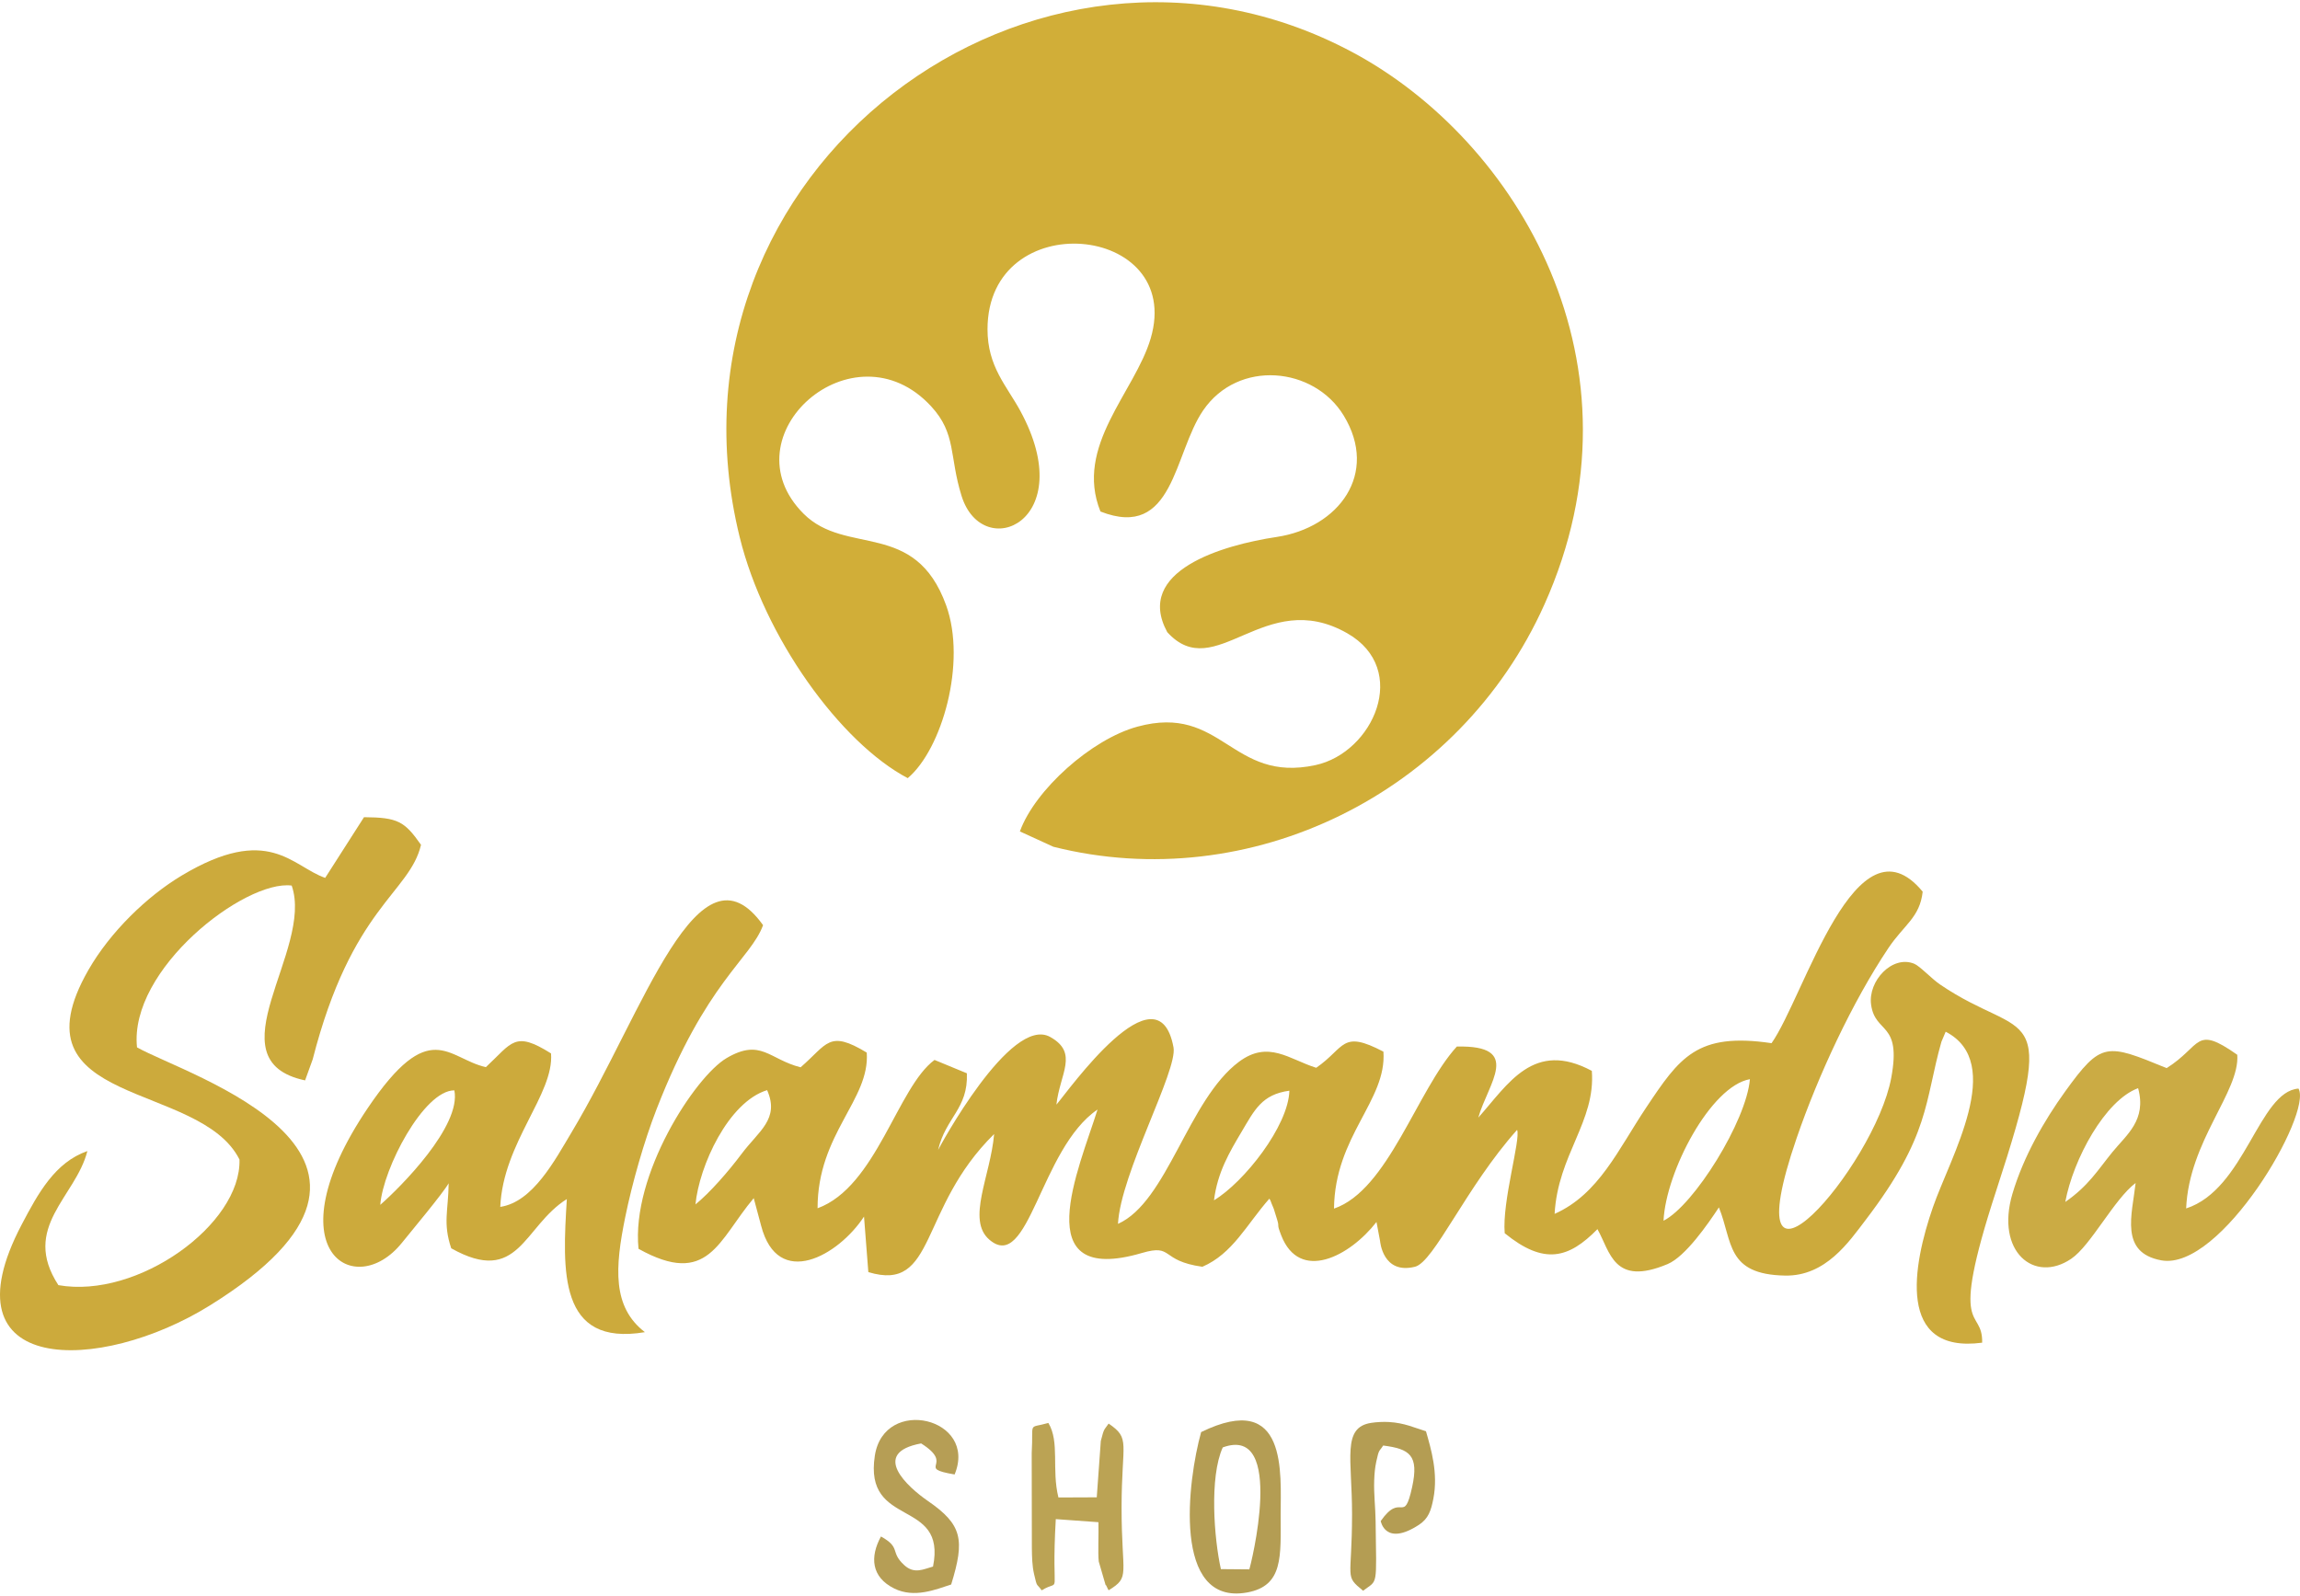
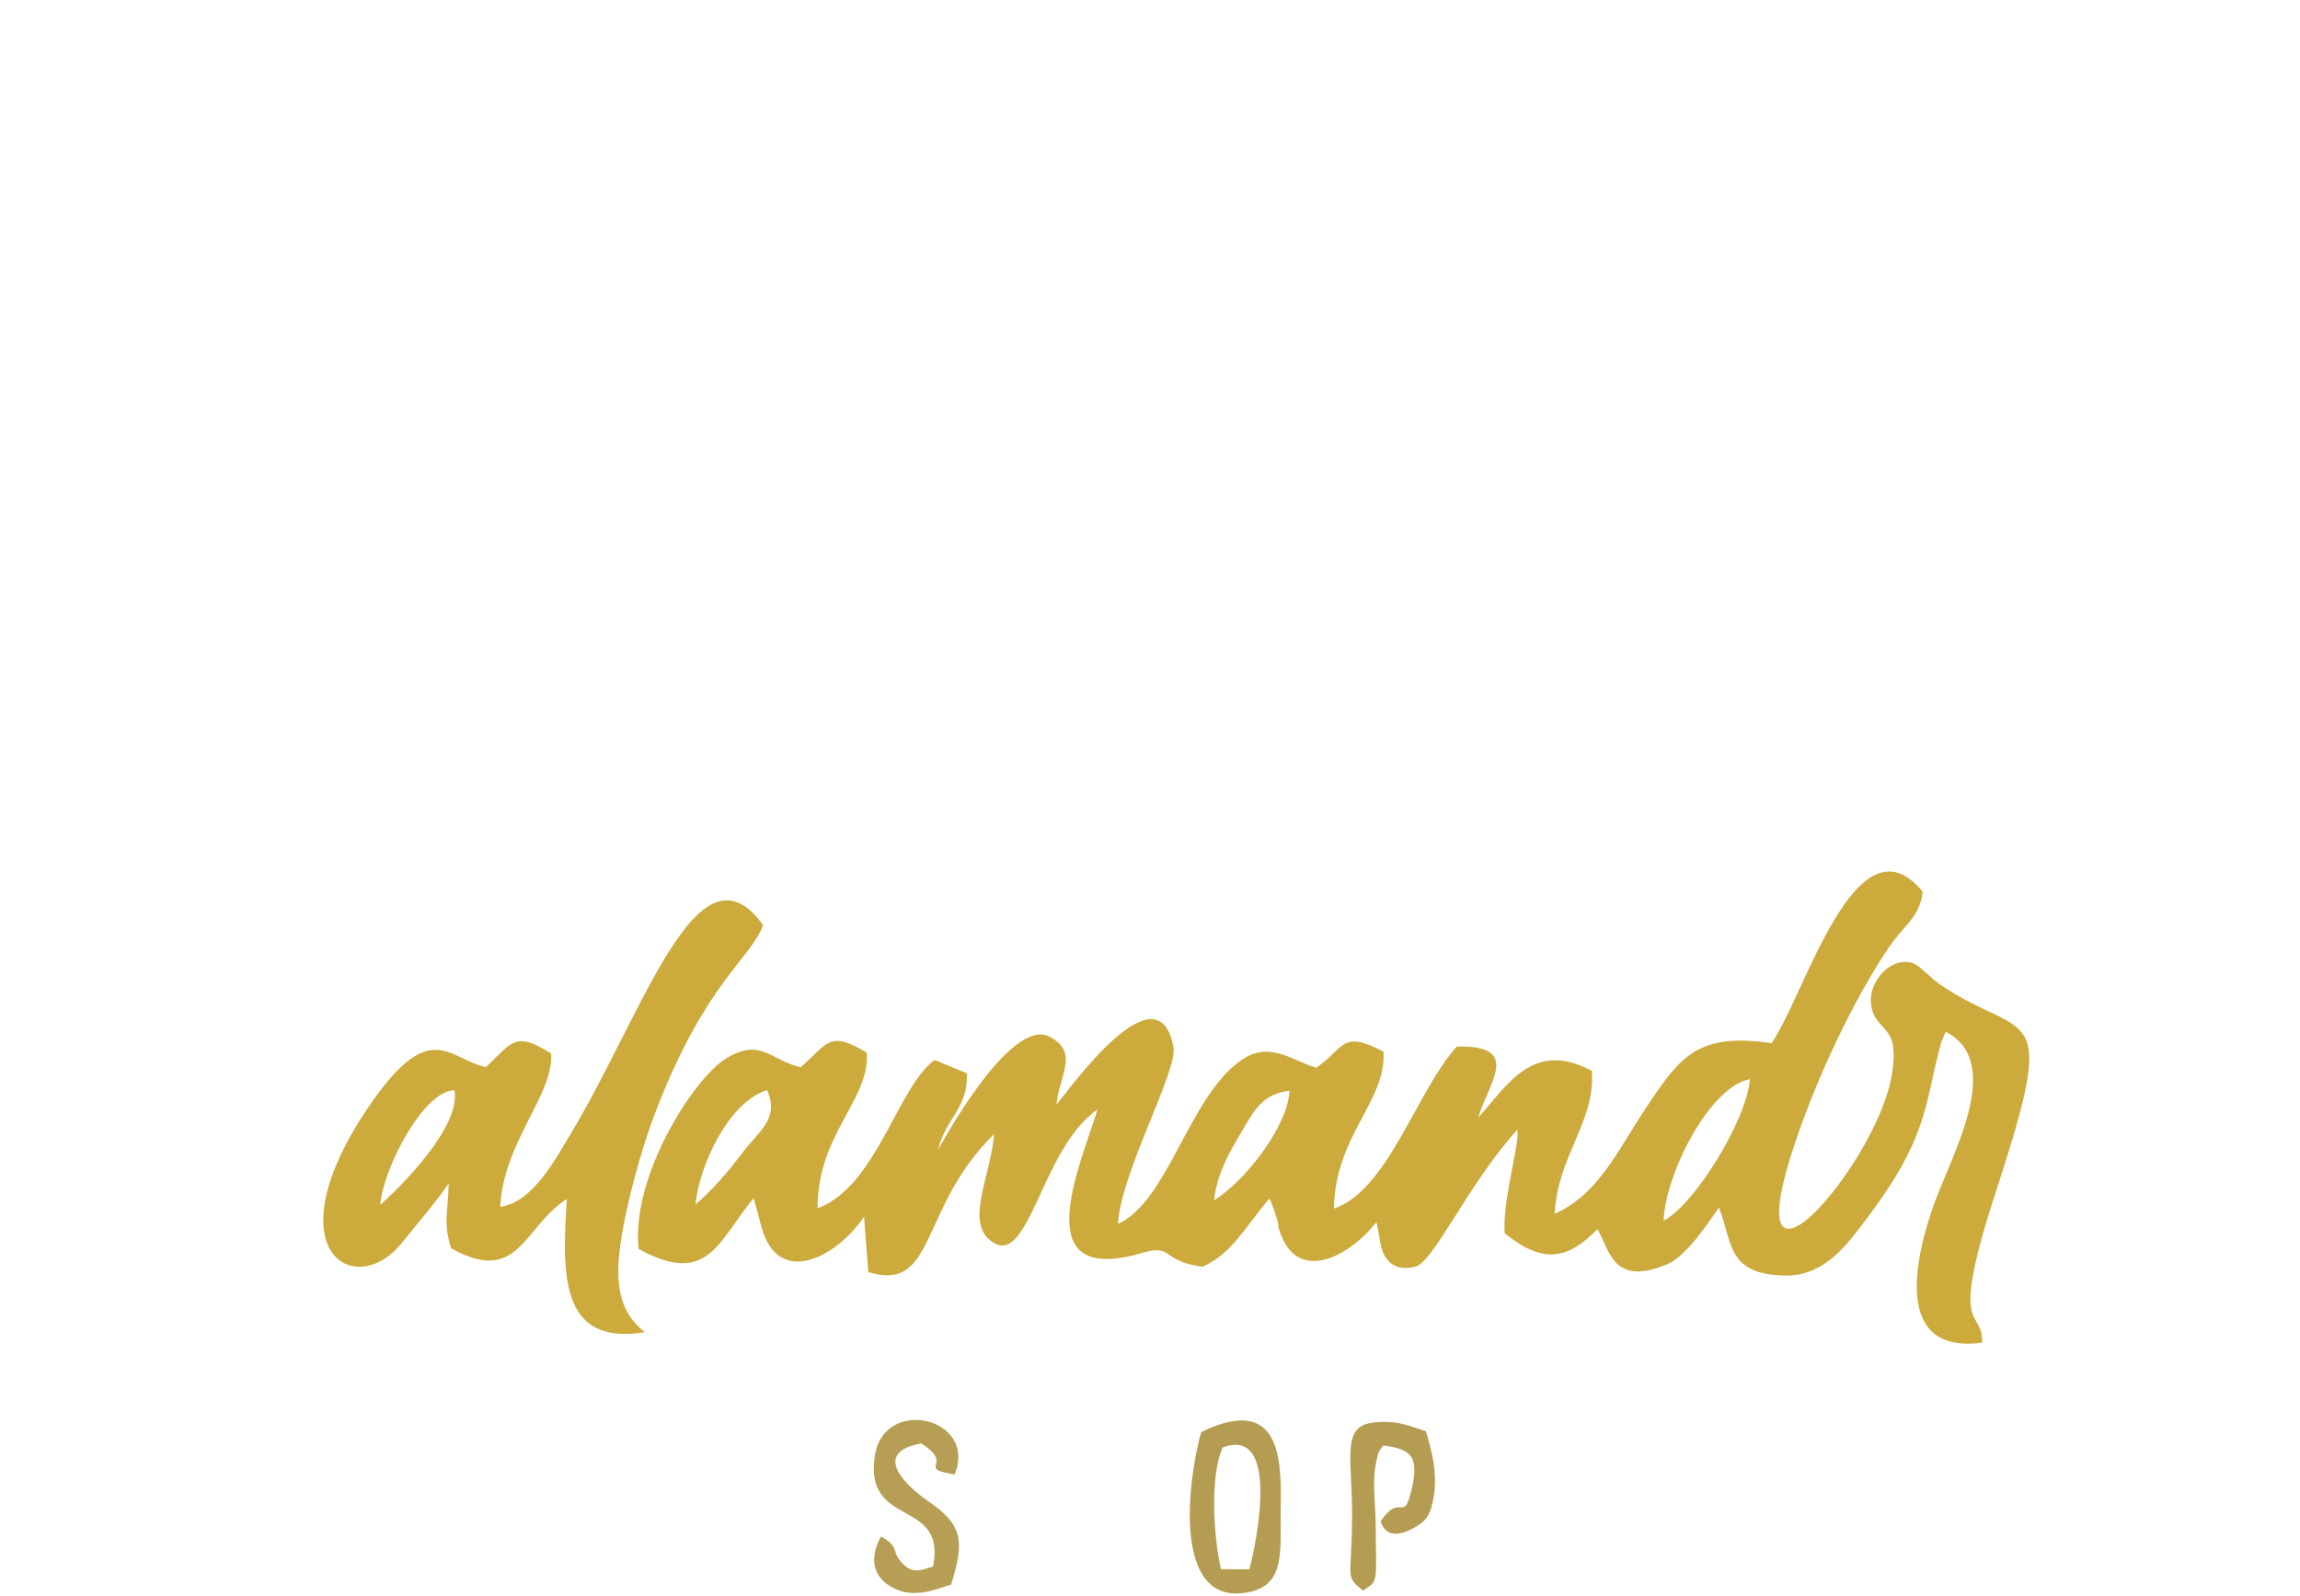
<svg xmlns="http://www.w3.org/2000/svg" xml:space="preserve" width="343px" height="238px" version="1.1" style="shape-rendering:geometricPrecision; text-rendering:geometricPrecision; image-rendering:optimizeQuality; fill-rule:evenodd; clip-rule:evenodd" viewBox="0 0 190596 131884">
  <defs>
    <style type="text/css">
   
    .fil3 {fill:#B49D53}
    .fil5 {fill:#B69E55}
    .fil4 {fill:#BBA354}
    .fil2 {fill:#CBAB44}
    .fil1 {fill:#CCAA3C}
    .fil0 {fill:#D1AE38}
   
  </style>
  </defs>
  <g id="Capa_x0020_1">
    <g id="_1836025775600">
-       <path class="fil0" d="M75223 64308c2835,-2388 4899,-9578 3182,-14324 -2578,-7127 -8282,-4061 -11813,-7590 -6458,-6457 4128,-15871 10564,-8908 2113,2286 1491,4124 2528,7436 1752,5599 9850,2103 4861,-7064 -1133,-2080 -2714,-3661 -2712,-6754 8,-10323 16330,-8786 13522,759 -1308,4446 -6348,8922 -4163,14347 6090,2386 6056,-4793 8511,-8382 2907,-4250 9182,-3624 11647,429 2933,4823 -412,9292 -5561,10063 -4484,671 -11812,2812 -9062,7886 3997,4409 8045,-3830 14918,95 5228,2984 2161,9889 -2633,10926 -6985,1510 -7709,-5102 -14748,-3189 -3812,1036 -8502,5237 -9748,8686l2774 1270c16255,4098 33639,-4352 40690,-20073 8904,-19855 -2254,-38488 -15914,-45783 -26325,-14057 -58236,9785 -50770,40192 2038,8301 8343,17035 13927,19978z" />
      <path class="fil1" d="M100602 99295c285,-2321 1296,-4009 2281,-5669 1077,-1814 1677,-3103 3966,-3414 -83,2928 -3751,7578 -6247,9083zm-42970 342c306,-3180 2718,-8489 5938,-9471 1056,2401 -698,3383 -2121,5288 -1089,1459 -2643,3232 -3817,4183zm80221 1352c193,-4075 3910,-11160 7158,-11731 -286,3463 -4635,10457 -7158,11731zm26405 10106c55,-3069 -2867,-268 1164,-12598 5286,-16171 2473,-12223 -4665,-17096 -702,-479 -1664,-1523 -2137,-1714 -1816,-736 -3826,1432 -3568,3378 331,2481 2542,1376 1673,6071 -1372,7416 -13390,21145 -7834,4983 1773,-5158 4607,-11259 7588,-15716 1302,-1947 2613,-2540 2850,-4685 -5525,-6698 -9804,8695 -12524,12556 -6198,-919 -7623,1191 -10403,5356 -2299,3442 -3911,7164 -7575,8790 274,-4913 3408,-7644 3084,-11852 -4833,-2586 -6929,1093 -9407,3875 800,-2842 3713,-6015 -1779,-5890 -3321,3644 -5688,11891 -10179,13431 66,-6033 4384,-8955 4096,-13008 -3507,-1836 -3144,-341 -5570,1337 -2241,-699 -3964,-2319 -6408,-493 -4206,3144 -5930,11604 -10019,13429 212,-4172 4958,-12703 4601,-14628 -1285,-6928 -8737,3634 -9704,4747 284,-2574 1870,-4281 -517,-5611 -3282,-1829 -9223,9221 -9287,9369 626,-2705 2501,-3405 2385,-6357l-2681 -1107c-3079,2266 -4820,10510 -9692,12294 -7,-6181 4357,-8992 4075,-12903 -3153,-1908 -3246,-714 -5481,1220 -2607,-660 -3291,-2428 -6126,-768 -2621,1535 -7927,9689 -7305,15810 5795,3227 6613,-721 9547,-4198l613 2286c1387,5330 6405,2479 8526,-758l358 4601c5656,1716 4123,-5249 10424,-11442 -297,3480 -2309,7105 -398,8752 3278,2824 4201,-7546 8967,-10783 -1510,4843 -5954,14712 3679,11888 2655,-778 1451,643 5009,1143 2518,-1088 3658,-3495 5550,-5643 95,122 153,318 192,421 39,104 133,300 178,428l277 893c219,722 -78,234 340,1307 1518,3889 5656,1755 7891,-1118l298 1583c3,10 212,2789 2889,2128 1581,-390 4238,-6616 8466,-11346 309,784 -1254,5932 -1028,8566 3271,2663 5305,2087 7686,-338 1067,1897 1340,4772 5814,2895 1480,-621 3346,-3327 4249,-4697 1155,2846 579,5566 5493,5651 3358,58 5279,-2791 6663,-4604 5375,-7043 4868,-9786 6285,-14776l352 -832c4995,2584 392,10362 -1063,14564 -1643,4746 -3062,12159 4088,11209z" />
-       <path class="fil1" d="M25911 87619c3234,-12631 8027,-13759 8978,-17785 -1363,-1940 -1916,-2272 -4724,-2290l-3218 5030c-2755,-958 -4680,-4509 -11895,-190 -2866,1716 -5921,4670 -7732,7835 -6522,11396 9238,9145 12525,15696 164,5361 -8419,11580 -15007,10412 -3122,-4799 1436,-7291 2403,-11112 -2681,934 -4077,3490 -5447,6099 -6602,12564 6478,12362 15592,6700 20017,-12435 -1925,-19062 -6032,-21394 -681,-6477 8937,-13904 12818,-13409 1862,5349 -6723,14487 1110,16147l629 -1739z" />
      <path class="fil1" d="M31513 99672c227,-3026 3612,-9501 6139,-9488 589,2963 -4467,8027 -6139,9488zm21928 10552c-2713,-2086 -2481,-5356 -1629,-9536 572,-2809 1565,-6294 2595,-8941 4131,-10614 7780,-12416 8827,-15254 -5359,-7484 -9842,7101 -15840,17120 -1428,2387 -3237,5827 -5938,6229 230,-5336 4474,-9336 4207,-12719 -3026,-1901 -3206,-906 -5399,1137 -3161,-705 -4635,-4256 -9805,3415 -7966,11822 -1057,15991 2837,11155 784,-973 3383,-4075 3883,-4945 -29,2293 -489,3289 213,5389 5618,3150 5963,-1806 9580,-4081 -362,5933 -723,12240 6469,11031z" />
-       <path class="fil2" d="M171145 99431c656,-3536 3298,-8426 6036,-9428 722,2652 -962,3858 -2135,5302 -1230,1516 -1983,2797 -3901,4126zm10016 539c238,-5598 4459,-9676 4237,-12735 -3567,-2511 -2911,-744 -5854,1105 -4991,-2045 -5403,-2226 -8412,1941 -1722,2385 -3451,5383 -4367,8477 -1417,4793 1810,7456 4868,5388 1631,-1103 3552,-4932 5342,-6287 -297,2649 -1339,5770 2122,6412 4935,915 12562,-12186 11374,-14235 -3299,247 -4421,8351 -9310,9934z" />
      <path class="fil3" d="M101327 119776c5274,-1930 2280,9956 2199,10107l-2354 -20c-562,-2512 -966,-7612 155,-10087zm-1791 -1271c-1114,3988 -2444,14424 3812,13293 3023,-547 2777,-3009 2777,-6461 -1,-3365 623,-10351 -6589,-6832z" />
-       <path class="fil4" d="M86321 131622c1716,-1057 771,1050 1170,-5903l3534 255c31,877 -55,2537 26,3257l569 1957c31,-79 152,295 250,429 1834,-1126 1070,-1186 1073,-6847 3,-5475 772,-5703 -1073,-6970 -396,587 -362,330 -648,1442l-336 4670 -3177 13c-580,-2349 124,-4593 -833,-6177 -1745,502 -1222,-217 -1381,2509l13 7868c11,721 20,1454 184,2153 275,1174 172,698 629,1344z" />
      <path class="fil5" d="M78822 131137c1153,-3733 913,-4964 -1939,-6930 -1629,-1123 -4825,-3971 -550,-4762 2888,1822 -542,2011 2774,2573 1944,-4689 -5837,-6542 -6610,-1563 -942,6077 5974,3470 4821,9195 -806,221 -1555,649 -2391,-124 -1205,-1112 -226,-1426 -1924,-2369 -925,1702 -806,3366 1103,4312 1664,824 3448,81 4716,-332z" />
      <path class="fil3" d="M112956 131653c1237,-940 1110,-177 1038,-5771 -13,-1097 -158,-2287 -117,-3367 21,-563 57,-1030 176,-1580 226,-1045 226,-782 568,-1316 2209,282 2975,807 2399,3447 -698,3194 -875,336 -2603,2813 3,2 370,2134 3162,315 793,-517 1008,-1181 1200,-2166 416,-2135 -196,-4133 -611,-5591 -946,-289 -1782,-692 -3062,-766 -467,-27 -1014,0 -1476,70 -2449,373 -1582,2976 -1588,7584 -7,5476 -658,5035 914,6328z" />
    </g>
  </g>
</svg>